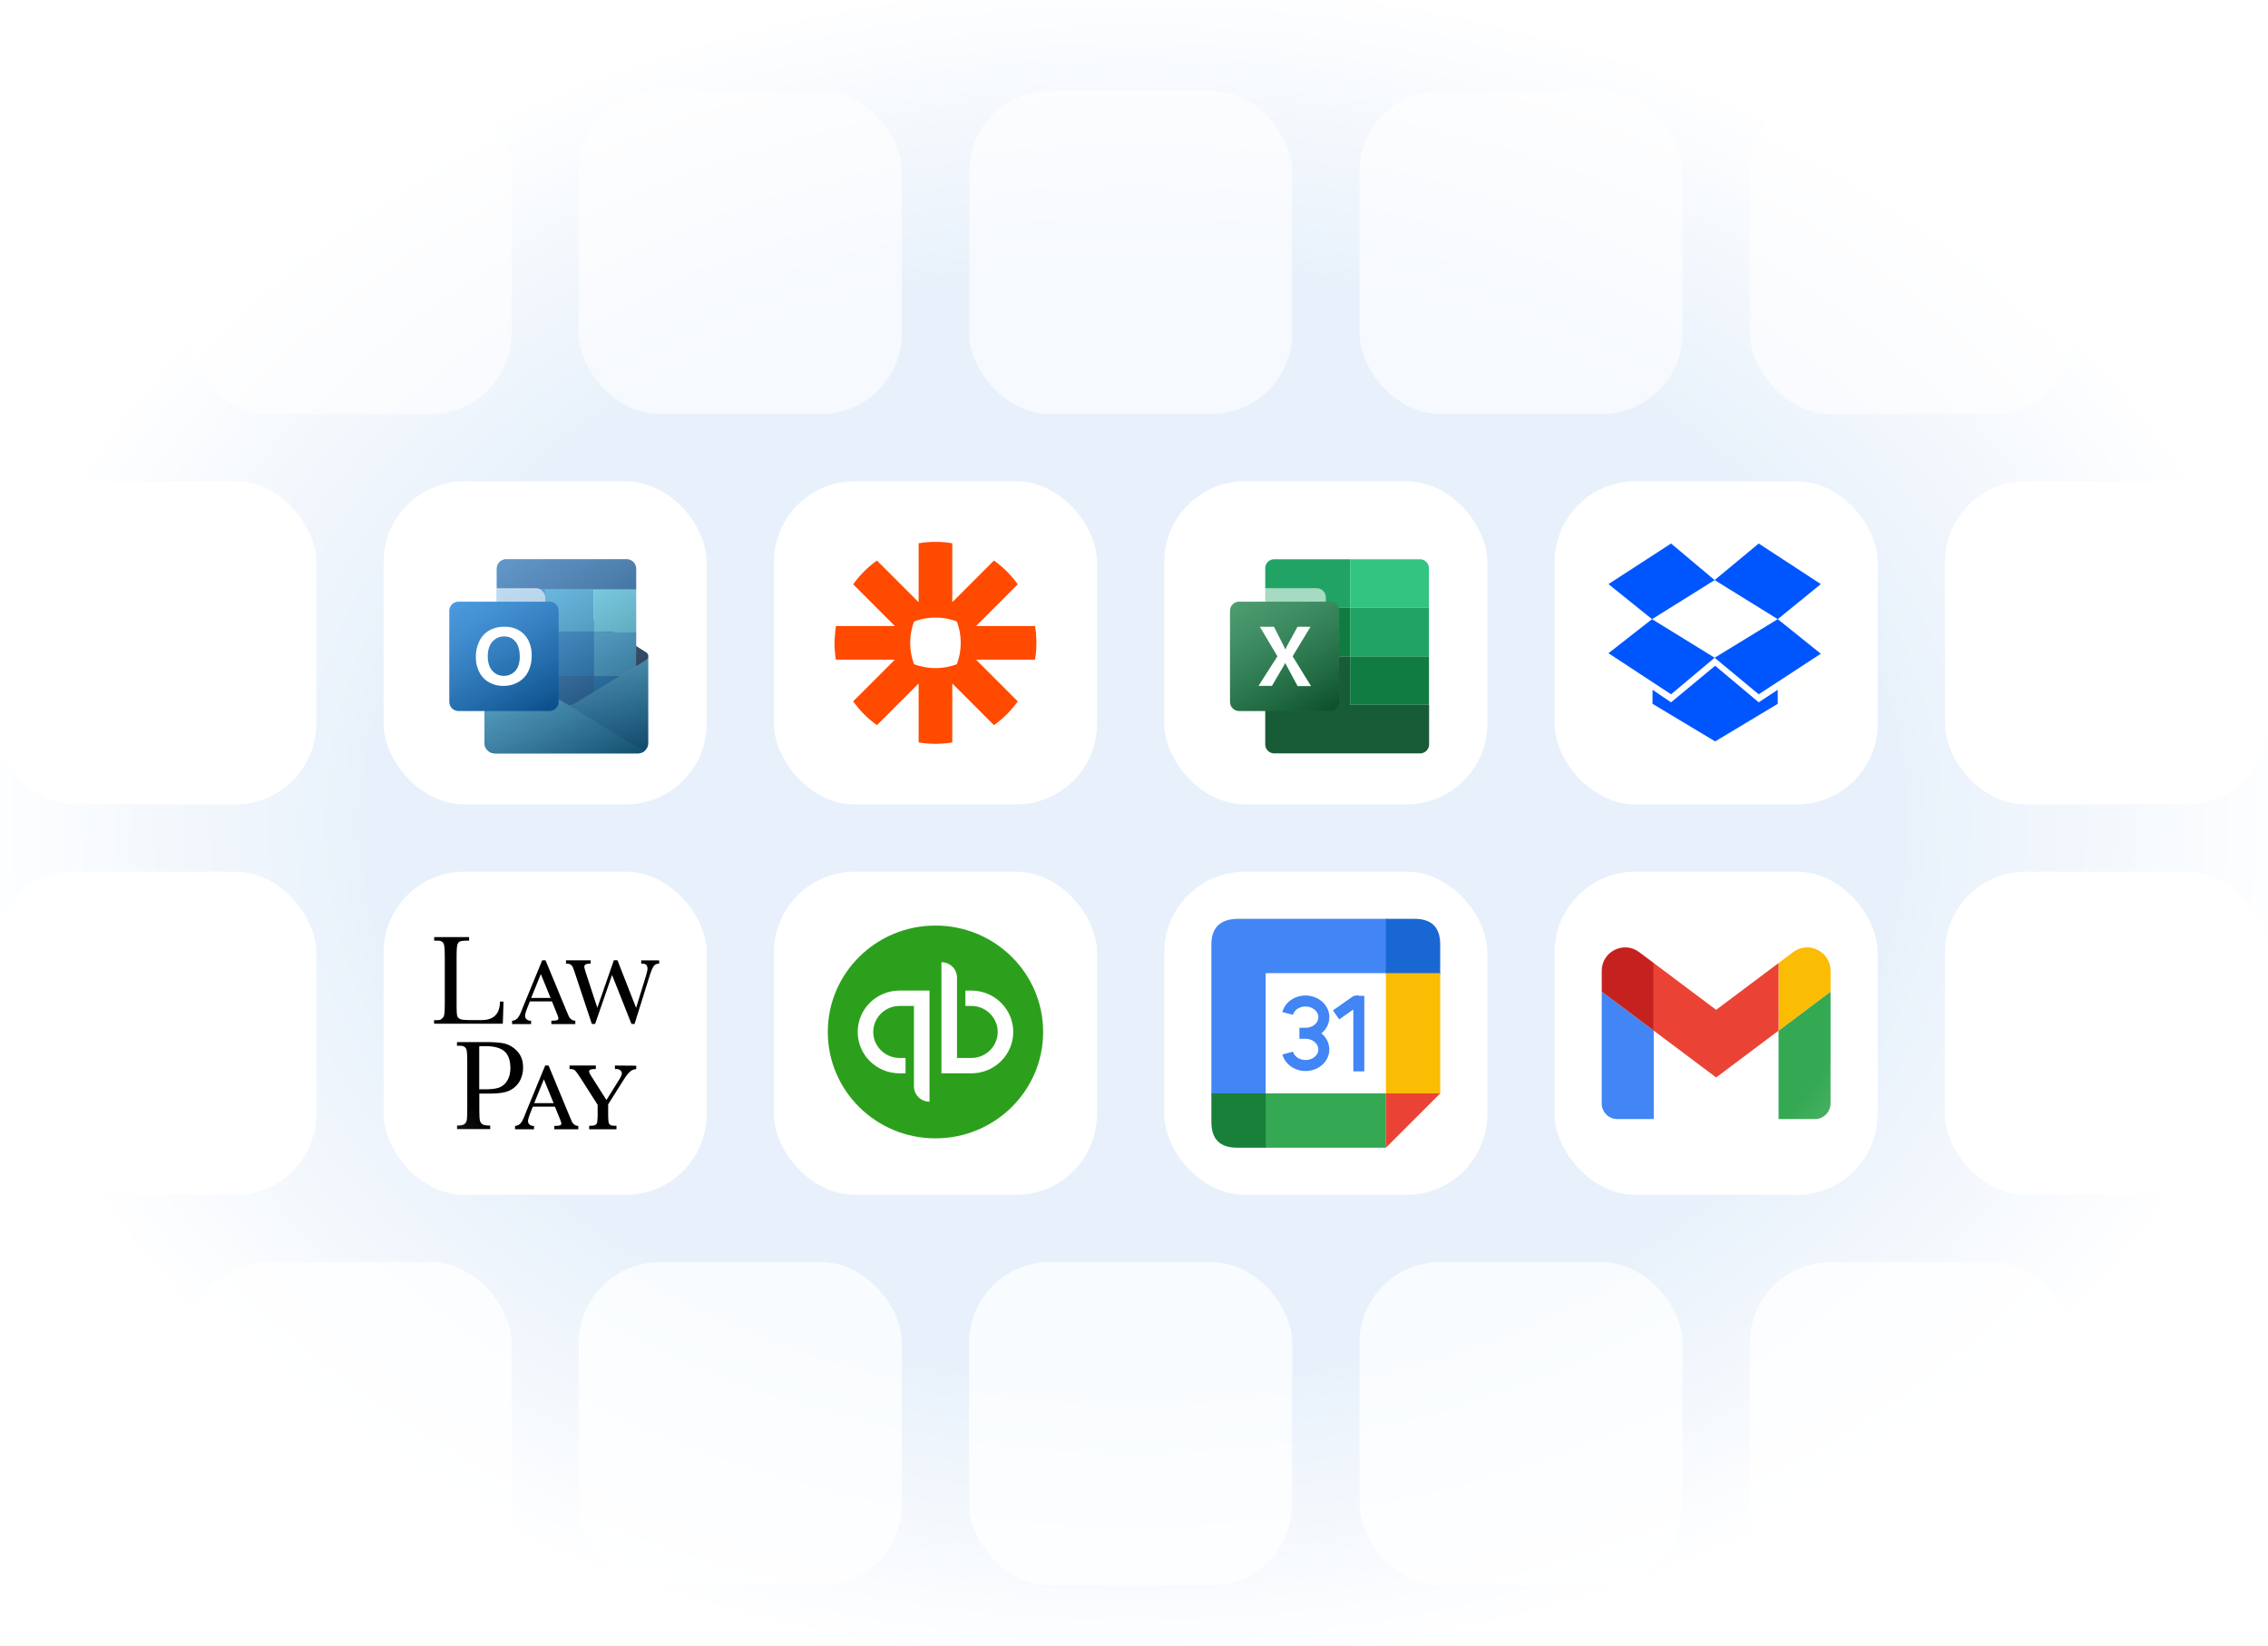
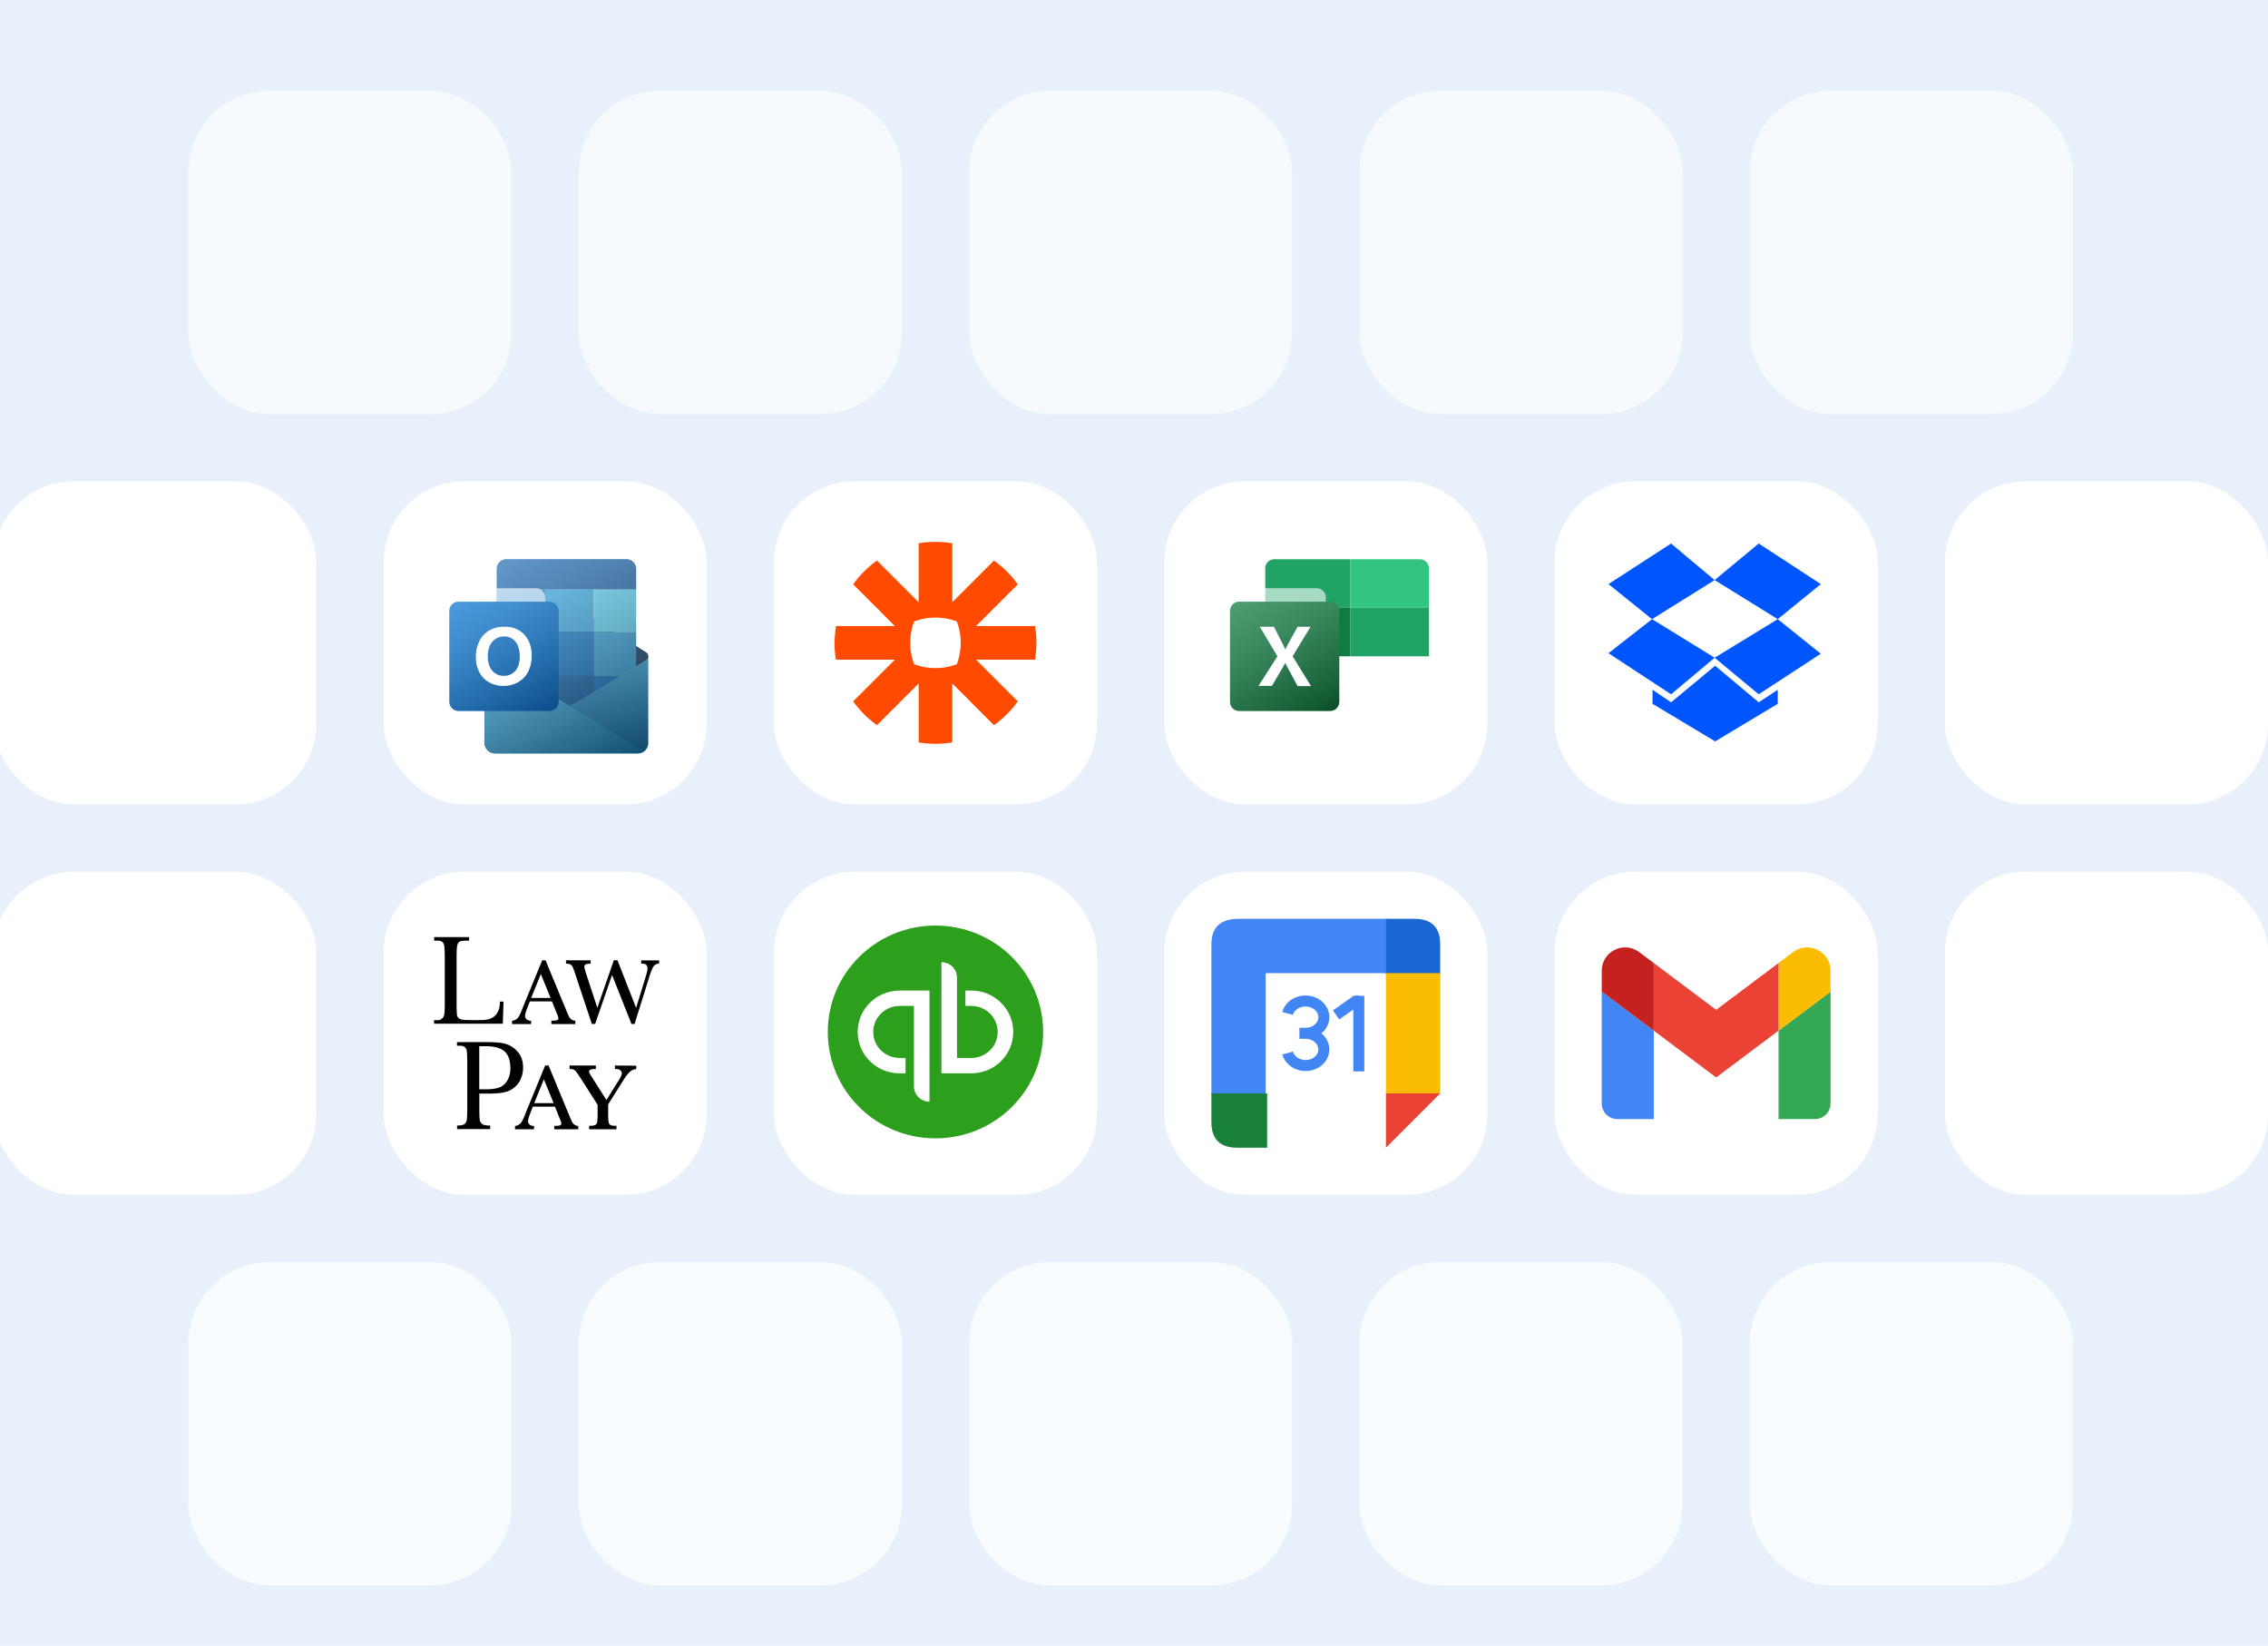
<svg xmlns="http://www.w3.org/2000/svg" fill="none" viewBox="0 0 6016 4365">
  <g clip-path="url(#a)">
    <path fill="#fff" d="M0 0H6016V4364.72H0z" />
    <path fill="#1976D2" fill-opacity=".1" d="M0 0H6016V4364.72H0z" />
    <g opacity=".6">
      <g filter="url(#b)">
        <rect width="856.878" height="856.878" x="499.846" y="205.293" fill="#fff" rx="214.22" />
      </g>
      <g filter="url(#c)">
        <rect width="856.878" height="856.878" x="1535.24" y="205.293" fill="#fff" rx="214.22" />
      </g>
      <g filter="url(#d)">
        <rect width="856.878" height="856.878" x="2570.63" y="205.293" fill="#fff" rx="214.22" />
      </g>
      <g filter="url(#e)">
        <rect width="856.878" height="856.878" x="3606.03" y="205.293" fill="#fff" rx="214.22" />
      </g>
      <g filter="url(#f)">
        <rect width="856.878" height="856.878" x="4641.42" y="205.293" fill="#fff" rx="214.22" />
      </g>
    </g>
    <g filter="url(#g)">
      <rect width="856.878" height="856.878" x="-17.852" y="1240.69" fill="#fff" rx="214.22" />
    </g>
    <g filter="url(#h)">
      <rect width="856.878" height="856.878" x="1017.54" y="1240.69" fill="#fff" rx="214.22" />
      <g filter="url(#i)">
        <path fill="#fff" d="M1719.47 1669.13v229.93c-.02 3.65-.77 7.25-2.19 10.61s-3.5 6.41-6.1 8.96a27.7 27.7 0 0 1-9.08 5.93 27.6 27.6 0 0 1-10.66 1.99h-378.27a27.7 27.7 0 0 1-25.68-16.92 27.6 27.6 0 0 1-2.17-10.57v-229.93c0 2.15.58 4.27 1.67 6.12 1.1 1.86 2.68 3.38 4.58 4.41l25.7 14.28v-255.46a25.56 25.56 0 0 1 6.53-18.36 25.5 25.5 0 0 1 17.57-8.41h321.33c6.75.37 13.07 3.39 17.58 8.41a25.5 25.5 0 0 1 6.52 18.36v255.64l26.96-14.28c1.82-1.11 3.31-2.7 4.32-4.58 1-1.88 1.48-4 1.39-6.13" opacity=".2" style="mix-blend-mode:multiply" />
        <path fill="#fff" d="M1719.47 1669.13v229.93c-.02 3.65-.77 7.25-2.19 10.61s-3.5 6.41-6.1 8.96a27.7 27.7 0 0 1-9.08 5.93 27.6 27.6 0 0 1-10.66 1.99h-378.27a27.7 27.7 0 0 1-25.68-16.92 27.6 27.6 0 0 1-2.17-10.57v-229.93c0 2.15.58 4.27 1.67 6.12 1.1 1.86 2.68 3.38 4.58 4.41l25.7 14.28v-255.46a25.52 25.52 0 0 1 6.53-18.36 25.5 25.5 0 0 1 17.57-8.41h321.33c6.74.37 13.07 3.39 17.58 8.41a25.5 25.5 0 0 1 6.52 18.36v255.64l26.96-14.28c1.82-1.11 3.31-2.7 4.32-4.58 1-1.88 1.48-4 1.39-6.13" opacity=".12" style="mix-blend-mode:multiply" />
        <path fill="#123B6D" d="M1719.48 1669.13c.04-2.12-.48-4.21-1.52-6.06a11.94 11.94 0 0 0-4.37-4.47l-180.48-114.43h-2.68a26.8 26.8 0 0 0-12.04-2.87c-4.19 0-8.32.99-12.05 2.87l-2.68 1.61-196.37 113.53a11.8 11.8 0 0 0-4.5 4.43 11.75 11.75 0 0 0-1.57 6.11c-.04 2.18.53 4.34 1.63 6.22 1.1 1.89 2.7 3.44 4.62 4.49l196.37 113.53 2.67 1.61c3.74 1.88 7.87 2.86 12.05 2.86 4.19 0 8.32-.98 12.05-2.86l2.68-1.61 180.48-114.25c1.82-1.11 3.31-2.69 4.32-4.57 1-1.89 1.48-4.01 1.39-6.14" />
-         <path fill="#0364B8" d="M1446 1604.68h-128.71v118H1446z" />
+         <path fill="#0364B8" d="M1446 1604.68h-128.71v118H1446" />
        <path fill="#0358A7" d="M1687.34 1492.04v-53.56c.34-6.74-2-13.34-6.52-18.36a25.54 25.54 0 0 0-17.58-8.41h-321.33c-6.74.37-13.06 3.39-17.58 8.41a25.55 25.55 0 0 0-6.52 18.36v53.56z" />
        <path fill="#0078D4" d="M1446 1492.04h-128.71v112.64H1446z" />
        <path fill="#28A8EA" d="M1574.69 1492.04h-128.71v112.64h128.71z" />
        <path fill="#50D9FF" d="M1687.35 1492.04h-112.64v112.64h112.64z" />
        <path fill="#28A8EA" d="M1687.35 1604.68h-112.64v118h112.64z" />
        <path fill="#0078D4" d="M1574.69 1604.68h-128.71v118h128.71z" />
        <path fill="#0364B8" d="M1574.69 1722.68h-128.71v118h128.71z" />
        <path fill="#14447D" d="M1446 1722.68h-128.71v107.29H1446z" />
        <path fill="#0078D4" d="M1687.35 1722.68h-112.64v118h112.64z" />
        <path fill="#fff" d="m1713.76 1679.66-188.15 114.43-2.68 1.6c-3.9 1.87-8.17 2.85-12.5 2.86a29.85 29.85 0 0 1-12.67-2.86c-.93-.47-1.83-1-2.68-1.6l-203.51-114.25c-1.92-1.05-3.52-2.6-4.62-4.49s-1.66-4.04-1.63-6.23v229.93c.03 3.65.77 7.26 2.19 10.62a27.7 27.7 0 0 0 6.11 8.96c2.6 2.56 5.69 4.57 9.07 5.93 3.39 1.36 7.01 2.03 10.66 1.99h378.1c3.65.04 7.27-.63 10.66-1.99 3.38-1.36 6.47-3.37 9.07-5.93 2.61-2.55 4.68-5.6 6.1-8.96 1.43-3.36 2.17-6.97 2.19-10.62v-229.93c.06 2.11-.43 4.19-1.44 6.04-1 1.85-2.47 3.4-4.27 4.5" opacity=".35" style="mix-blend-mode:multiply" />
        <path fill="#fff" d="m1713.76 1679.66-188.15 114.43-2.68 1.6c-3.9 1.87-8.17 2.85-12.5 2.86a29.85 29.85 0 0 1-12.67-2.86c-.93-.47-1.83-1-2.68-1.6l-203.51-114.25c-1.92-1.05-3.52-2.6-4.62-4.49s-1.66-4.04-1.63-6.23v229.93c.03 3.65.77 7.26 2.19 10.62a27.7 27.7 0 0 0 6.11 8.96c2.6 2.56 5.69 4.57 9.07 5.93 3.39 1.36 7.01 2.03 10.66 1.99h378.1c3.65.04 7.27-.63 10.66-1.99 3.38-1.36 6.47-3.37 9.07-5.93 2.61-2.55 4.68-5.6 6.1-8.96 1.43-3.36 2.17-6.97 2.19-10.62v-229.93c.06 2.11-.43 4.19-1.44 6.04-1 1.85-2.47 3.4-4.27 4.5" opacity=".06" style="mix-blend-mode:multiply" />
        <path fill="url(#j)" d="m1713.76 1679.66-188.16 114.43-2.67 1.6a29.1 29.1 0 0 1-12.5 2.86c-4.38-.01-8.71-.99-12.68-2.86-.93-.47-1.82-1-2.67-1.6l-203.51-114.25c-1.92-1.05-3.52-2.6-4.62-4.49a11.85 11.85 0 0 1-1.63-6.23v229.93c.02 3.65.77 7.26 2.19 10.62a27.8 27.8 0 0 0 6.1 8.96 27.7 27.7 0 0 0 9.08 5.93c3.39 1.36 7.01 2.03 10.66 1.99h378.09c3.72.1 7.41-.57 10.86-1.95 3.45-1.39 6.58-3.47 9.19-6.11 2.61-2.65 4.65-5.8 5.99-9.27 1.34-3.46 1.96-7.17 1.81-10.88v-229.22a11.95 11.95 0 0 1-5.53 10.54" />
        <path fill="url(#k)" d="M1312.99 1926.55h378.81c5.91 0 11.66-1.88 16.43-5.36l-212.62-129.96-2.67-1.61-201.37-116.75-6.25-3.75v229.04c-.05 3.68.63 7.34 2 10.76a28.1 28.1 0 0 0 5.96 9.17c2.57 2.63 5.63 4.73 9.01 6.19 3.39 1.45 7.02 2.22 10.7 2.27" />
        <path fill="url(#l)" d="M1719.47 1670.02c.04-2.12-.48-4.21-1.52-6.06-1.03-1.86-2.54-3.4-4.37-4.47l-25.89-15v-206.01c.35-6.74-2-13.34-6.52-18.36a25.5 25.5 0 0 0-17.58-8.41h-321.32c-6.75.37-13.07 3.39-17.58 8.41a25.47 25.47 0 0 0-6.52 18.36v255.64l-25.71-14.28c-2.09-.92-3.87-2.42-5.14-4.31-1.26-1.9-1.96-4.12-2-6.4v229.93c.02 3.65.77 7.25 2.19 10.61s3.5 6.41 6.1 8.96a27.7 27.7 0 0 0 9.08 5.93 27.8 27.8 0 0 0 10.66 1.99h378.09c3.65.04 7.27-.63 10.66-1.99a27.66 27.66 0 0 0 17.37-25.5z" opacity=".75" style="mix-blend-mode:soft-light" />
      </g>
      <path fill="#fff" d="M1421.87 1524.35h-241.53c-13.31 0-24.1 10.79-24.1 24.1v241.53c0 13.31 10.79 24.1 24.1 24.1h241.53c13.31 0 24.1-10.79 24.1-24.1v-241.53c0-13.31-10.79-24.1-24.1-24.1" opacity=".48" style="mix-blend-mode:multiply" />
      <path fill="#fff" d="M1421.88 1524.35h-241.54c-13.31 0-24.1 10.79-24.1 24.1v241.53c0 13.31 10.79 24.1 24.1 24.1h241.54c13.3 0 24.09-10.79 24.09-24.1v-241.53c0-13.31-10.79-24.1-24.09-24.1" opacity=".24" style="mix-blend-mode:multiply" />
      <g filter="url(#m)">
        <path fill="#0F78D4" d="M1421.87 1524.35h-241.53c-13.31 0-24.1 10.79-24.1 24.1v241.53c0 13.31 10.79 24.1 24.1 24.1h241.53c13.31 0 24.1-10.79 24.1-24.1v-241.53c0-13.31-10.79-24.1-24.1-24.1" />
        <path fill="url(#n)" d="M1421.87 1524.35h-241.53c-13.31 0-24.1 10.79-24.1 24.1v241.53c0 13.31 10.79 24.1 24.1 24.1h241.53c13.31 0 24.1-10.79 24.1-24.1v-241.53c0-13.31-10.79-24.1-24.1-24.1" opacity=".5" style="mix-blend-mode:soft-light" />
        <path fill="#fff" d="M1235.69 1629.32a64.8 64.8 0 0 1 25.71-28.38 78.55 78.55 0 0 1 41.77-10.18 73.4 73.4 0 0 1 38.03 9.64 65.72 65.72 0 0 1 24.99 27.13 87.96 87.96 0 0 1 8.39 39.99c.3 14.51-2.82 28.88-9.11 41.95a65.12 65.12 0 0 1-26.59 28.03 74.3 74.3 0 0 1-39.28 10 73.66 73.66 0 0 1-38.74-9.82 64.3 64.3 0 0 1-25.35-27.13 84.1 84.1 0 0 1-8.92-39.64 94.3 94.3 0 0 1 9.1-41.59m27.32 66.94a43.9 43.9 0 0 0 14.63 17.86c6.6 4.56 14.47 6.94 22.5 6.78 8.66.38 17.2-2.14 24.28-7.14a40.4 40.4 0 0 0 14.1-17.85 71.5 71.5 0 0 0 4.46-26.78c.08-8.74-1.31-17.43-4.1-25.71a41.5 41.5 0 0 0-13.57-19.46 37.17 37.17 0 0 0-23.92-7.49 38.76 38.76 0 0 0-23.21 6.96 43.26 43.26 0 0 0-14.82 17.85 69.4 69.4 0 0 0-5.17 27.85 71.1 71.1 0 0 0 4.82 27.13" />
      </g>
    </g>
    <g filter="url(#o)">
      <rect width="856.878" height="856.878" x="2052.94" y="1240.69" fill="#fff" rx="214.22" />
      <g clip-path="url(#p)">
        <path fill="#FF4A00" d="M2548.32 1669.24a160.3 160.3 0 0 1-10.28 56.54 160.9 160.9 0 0 1-56.56 10.3h-.22c-19.89-.03-38.95-3.67-56.54-10.29a160.4 160.4 0 0 1-10.29-56.55v-.23c-.01-19.31 3.47-38.46 10.27-56.53a160 160 0 0 1 56.56-10.3h.23c19.31-.01 38.47 3.48 56.55 10.3a160 160 0 0 1 10.28 56.53zm197.11-44.74h-156.3l110.51-110.53a269.7 269.7 0 0 0-28.92-34.2v-.01a270.3 270.3 0 0 0-34.2-28.9L2526 1561.38v-156.3c-14.7-2.47-29.58-3.72-44.49-3.73h-.28c-15.16.01-30.01 1.3-44.48 3.73v156.3l-110.53-110.52a268 268 0 0 0-34.18 28.92l-.05.04a269 269 0 0 0-28.89 34.15l110.53 110.53h-156.3s-3.73 29.35-3.73 44.53v.19c0 15.18 1.29 30.05 3.73 44.53h156.3l-110.53 110.53a269.8 269.8 0 0 0 63.12 63.12l110.53-110.53v156.31c14.68 2.46 29.54 3.71 44.43 3.72h.38c14.89-.01 29.75-1.26 44.43-3.72v-156.31l110.54 110.53a269.5 269.5 0 0 0 34.19-28.91l.02-.02a271 271 0 0 0 28.9-34.19l-110.53-110.53h156.32a270 270 0 0 0 3.72-44.43v-.39c-.02-15.14-1.29-29.98-3.72-44.43" />
      </g>
    </g>
    <g filter="url(#q)">
      <rect width="856.878" height="856.878" x="3088.33" y="1240.69" fill="#fff" rx="214.22" />
      <g filter="url(#r)">
        <path fill="#fff" d="M3766.33 1411.71h-386.3c-13.31 0-24.1 10.79-24.1 24.1v466.82c0 13.31 10.79 24.1 24.1 24.1h386.3c13.31 0 24.1-10.79 24.1-24.1v-466.82c0-13.31-10.79-24.1-24.1-24.1" opacity=".2" style="mix-blend-mode:multiply" />
        <path fill="#fff" d="M3766.33 1411.71h-386.3c-13.31 0-24.1 10.79-24.1 24.1v466.82c0 13.31 10.79 24.1 24.1 24.1h386.3c13.31 0 24.1-10.79 24.1-24.1v-466.82c0-13.31-10.79-24.1-24.1-24.1" opacity=".12" style="mix-blend-mode:multiply" />
        <path fill="#21A366" d="M3581.22 1411.71h-201.19c-3.16 0-6.28.62-9.2 1.83-2.91 1.22-5.56 3-7.78 5.24a23.7 23.7 0 0 0-5.17 7.82 23.6 23.6 0 0 0-1.77 9.21v104.61h225.11z" />
        <path fill="#33C481" d="M3766.68 1411.71H3581.2v128.71h209.05v-104.61c.04-6.32-2.41-12.39-6.82-16.91a23.92 23.92 0 0 0-16.75-7.19" />
-         <path fill="#107C41" d="M3790.42 1669.12H3581.2v128.72h209.22z" />
-         <path fill="#185C37" d="M3581.22 1797.84v-128.72h-225.11v233.33a23.87 23.87 0 0 0 7 17.09c2.24 2.24 4.91 4.02 7.85 5.22 2.93 1.2 6.07 1.81 9.25 1.79h386.48a23.97 23.97 0 0 0 17.1-7.01 23.872 23.872 0 0 0 7-17.09v-104.61z" />
        <path fill="#107C41" d="M3581.22 1540.42h-225.29v128.71h225.29z" />
        <path fill="#21A366" d="M3790.42 1540.42H3581.2v128.71h209.22z" />
      </g>
      <path fill="#fff" d="M3492.66 1524.35h-241.53c-13.31 0-24.1 10.79-24.1 24.1v241.53c0 13.31 10.79 24.1 24.1 24.1h241.53c13.31 0 24.1-10.79 24.1-24.1v-241.53c0-13.31-10.79-24.1-24.1-24.1" opacity=".48" style="mix-blend-mode:multiply" />
      <path fill="#fff" d="M3492.66 1524.35h-241.53c-13.31 0-24.1 10.79-24.1 24.1v241.53c0 13.31 10.79 24.1 24.1 24.1h241.53c13.31 0 24.1-10.79 24.1-24.1v-241.53c0-13.31-10.79-24.1-24.1-24.1" opacity=".24" style="mix-blend-mode:multiply" />
      <g filter="url(#s)">
        <path fill="#107C41" d="M3492.66 1524.35h-241.53c-13.31 0-24.1 10.79-24.1 24.1v241.53c0 13.31 10.79 24.1 24.1 24.1h241.53c13.31 0 24.1-10.79 24.1-24.1v-241.53c0-13.31-10.79-24.1-24.1-24.1" />
        <path fill="url(#t)" d="M3492.66 1524.35h-241.53c-13.31 0-24.1 10.79-24.1 24.1v241.53c0 13.31 10.79 24.1 24.1 24.1h241.53c13.31 0 24.1-10.79 24.1-24.1v-241.53c0-13.31-10.79-24.1-24.1-24.1" opacity=".5" style="mix-blend-mode:soft-light" />
        <path fill="#fff" d="m3302.55 1747.5 50.17-78.37-46.6-78.37h37.49l25.35 49.99c2.32 4.64 3.93 8.21 4.82 10.53 1.61-3.75 3.39-7.5 5.18-11.07l27.13-49.45h34.46l-47.49 78.37 48.91 79.08h-35.7l-29.45-54.8a47 47 0 0 1-3.4-7.32c-.85 2.5-1.99 4.9-3.39 7.14l-31.77 54.27z" />
      </g>
    </g>
    <g filter="url(#u)">
      <rect width="856.878" height="856.878" x="4123.73" y="1240.69" fill="#fff" rx="214.22" />
      <g clip-path="url(#v)">
        <path fill="#0056FE" d="m4432.6 1405.71-166.06 107.61 115.58 92.99 166.06-103.62zm-166.06 290.94 166.06 108.94 115.58-96.98-166.06-102.3zm281.64 11.96 116.91 96.98 164.73-107.61-114.25-91.67zm281.64-195.29-164.73-107.61-116.91 96.98 167.39 103.62zm-280.31 216.54-116.91 96.98-49.15-33.21v37.2l166.06 99.64 166.06-99.64v-37.2l-50.48 33.21z" />
      </g>
    </g>
    <g filter="url(#w)">
      <rect width="856.878" height="856.878" x="5159.12" y="1240.69" fill="#fff" rx="214.22" />
    </g>
    <g filter="url(#x)">
      <rect width="856.878" height="856.878" x="-17.852" y="2276.08" fill="#fff" rx="214.22" />
    </g>
    <g filter="url(#y)">
      <rect width="856.878" height="856.878" x="1017.54" y="2276.08" fill="#fff" rx="214.22" />
      <path fill="#000" d="M1326.05 2621.22c0 26.34-11.59 48.28-48.14 48.28h-33.84c-12.71 0-20.89-1.16-24.75-3.24-1.7-.91-3.2-2.19-4.37-3.74a13.7 13.7 0 0 1-2.44-5.26c-.91-3.93-1.36-14.32-1.36-30.72v-119.87c0-18.71.45-30.72 1.82-35.57 1.36-4.85 3.17-8.09 6.35-9.7 3.18-1.62 10.45-2.54 21.12-2.54h3.86v-9.47h-92.64v9.47h5.9c11.13 0 11.35.92 14.53 2.77s5.23 5.31 6.13 10.39c.91 5.08 1.59 16.86 1.59 34.88v112.48c0 18.94-.45 30.95-1.59 36.03-.31 2.2-1.08 4.3-2.25 6.17a15.3 15.3 0 0 1-4.56 4.68c-3.4 2.31-3.18 3.47-12.49 3.47h-7.49v9.47h182.34l1.81-57.74v-.93h-9.31zm188.46 45.74a23.2 23.2 0 0 1-6.13-8.32l-7.27-17.09-54.04-130.5h-8.85l-47.01 114.33c-3.4 8.32-5.22 12.94-5.67 14.09-4.77 12.47-8.86 20.79-12.27 24.48-3.5 4.03-8.36 6.58-13.62 7.16l-1.36.23v8.78h50.41v-9.01h-1.82c-1.77.11-3.55-.14-5.22-.74-1.68-.59-3.22-1.52-4.54-2.72a11.56 11.56 0 0 1-3.32-4.32c-.76-1.68-1.1-3.53-1-5.38 0-4.39 2.95-13.86 9.09-28.64l3.63-9.24h58.58l11.81 29.1c4.77 11.55 5.22 14.32 5.22 15.01.16 1.1-.04 2.21-.58 3.18-.53.96-1.37 1.71-2.37 2.14-1.82.69-4.54 1.61-13.85 1.61h-1.82v9.01h63.58v-8.78l-1.59-.23c-3.66-.35-7.13-1.8-9.99-4.15m-54.04-56.13h-51.55l25.66-63.28zm240.46-91h1.82c11.13 0 14.76 4.39 14.76 14.09 0 3.46-1.82 10.86-5.22 22.17l-24.98 81.07-49.5-126.34h-9.54l-43.82 126.11-29.29-89.15c-4.32-13.17-5.23-18.02-5.23-19.63a7.2 7.2 0 0 1 .62-3.07c.43-.96 1.08-1.81 1.88-2.48 1.36-.92 3.41-2.31 12.72-2.77h1.59v-8.78h-65.4v8.78h1.59c5.9.23 8.4 1.16 10.9 2.77 2.65 1.91 4.7 4.56 5.9 7.62 1.59 3.7 4.32 11.32 7.95 22.64l42.23 127.03h8.63l44.96-130.03 51.55 130.03h8.17l38.38-122.87c4.99-16.17 9.31-26.56 12.48-30.49 1.45-2.05 3.36-3.71 5.57-4.84 2.22-1.12 4.67-1.68 7.15-1.63h1.59v-8.77h-47.68zM1522.57 2945.98c-2.64-2.26-4.73-5.1-6.13-8.31l-7.27-17.09-54.04-130.5h-9.08l-47 114.33c-3.41 8.32-5.23 12.93-5.68 14.09-4.77 12.47-8.86 20.79-12.26 24.48-3.51 4.03-8.37 6.58-13.63 7.16l-1.36.23v8.78h50.41v-9.01h-1.82c-1.77.11-3.54-.14-5.22-.74a13.4 13.4 0 0 1-4.54-2.72 11.56 11.56 0 0 1-3.32-4.32c-.75-1.69-1.09-3.53-.99-5.38 0-4.39 3.18-13.86 9.08-28.64l3.63-9.24h58.59l11.8 29.1c4.77 11.55 5.23 14.32 5.23 15.01.15 1.1-.05 2.21-.58 3.17-.54.97-1.37 1.72-2.38 2.15-1.81.69-4.54 1.61-13.85 1.61h-1.81v9.01h63.57v-8.78l-1.58-.23c-3.59-.39-6.98-1.84-9.77-4.16m-54.04-56.12h-51.54l25.65-63.28zm162.58-99.78v9.24h1.82c7.26 0 9.99 1.16 12.71 3.7 1.2.97 2.16 2.2 2.83 3.6a10.5 10.5 0 0 1 1.03 4.48c0 2.31-1.36 7.39-8.17 18.02l-32.7 52.43-39.96-62.83c-5.45-8.54-6.13-11.55-6.13-12.7 0-5.54 7.94-6.7 16.12-6.7h1.81v-9.24h-69.71v9.24h1.82c7.04.23 9.76 1.39 12.49 3.7 2.72 2.31 8.63 10.62 17.26 24.02l42.91 67.21v19.86c.23 8.72-.15 17.44-1.13 26.1-.53 2.9-2.16 5.47-4.54 7.16-2.5 1.62-7.5 2.54-14.54 2.54h-2.27v9.24h72.44v-9.24h-1.82c-10.22 0-12.26-1.15-14.08-2.08a9.66 9.66 0 0 1-3.16-2.91 9.9 9.9 0 0 1-1.61-4.02c-.9-3.69-1.36-12.47-1.36-26.33v-21.48l38.6-61.2c7.27-11.78 13.4-19.87 18.17-24.25a26.24 26.24 0 0 1 16.12-7.86l1.59-.23v-9.01zm-257.27-35.8c-9.06-10.73-21.09-18.46-34.51-22.17-6.13-1.85-22.94-4.16-48.59-4.16h-74.03l-4.54.23v9.47h5c11.12 0 11.35.93 14.76 3.01 3.4 2.07 5.22 5.31 6.13 10.39.9 5.08 1.36 16.86 1.36 34.88v112.71c0 18.94-.46 30.95-1.36 36.26-.32 2.17-1.07 4.25-2.2 6.11a15.9 15.9 0 0 1-4.39 4.74c-3.4 2.31-9.99 3.47-19.3 3.47h.23v9.47h87.87v-9.47h-1.36c-9.76 0-16.35-1.39-19.98-3.93a17.6 17.6 0 0 1-4.34-5.24 17.9 17.9 0 0 1-2.02-6.54c-.91-5.54-1.13-17.32-1.13-35.1v-33.96h25.43c28.38 0 43.82-2.77 55.17-8.31 11.01-5.27 20.2-13.8 26.34-24.48 6.27-11.34 9.4-24.19 9.09-37.19 0-15.94-4.54-29.56-13.63-40.19m-29.06 76.91c-5.1 8.35-12.88 14.63-22.03 17.79-8.85 2.77-20.66 4.16-35.19 4.16h-16.35v-113.87c4.31-.46 10.22-.46 17.71-.46 22.71 0 39.51 4.85 49.73 14.09s15.21 24.48 15.21 44.8c-.23 13.17-3.18 24.49-9.08 33.49" />
    </g>
    <g filter="url(#z)">
      <rect width="856.878" height="856.878" x="2052.94" y="2276.08" fill="#fff" rx="214.22" />
      <path fill="#2CA01C" d="M2481.38 2983.22c157.74 0 285.62-126.33 285.62-282.16 0-155.84-127.88-282.17-285.62-282.17-157.75 0-285.63 126.33-285.63 282.17 0 155.83 127.88 282.16 285.63 282.16" />
      <path fill="#fff" d="M2275.07 2701.06c0 60.59 49.73 109.73 111.09 109.73h15.87v-40.78h-15.87c-38.5 0-69.83-30.93-69.83-68.95 0-38.05 31.33-68.98 69.83-68.98h38.13v213.19c0 22.51 18.46 40.74 41.26 40.74v-294.69h-79.39c-61.36 0-111.09 49.12-111.09 109.74m301.56-109.74h-15.87v40.78h15.87c38.5 0 69.83 30.93 69.83 68.96 0 38.04-31.33 68.97-69.83 68.97h-38.13v-213.19c0-22.5-18.46-40.74-41.28-40.74v294.69h79.41c61.34 0 111.09-49.12 111.09-109.73 0-60.58-49.75-109.74-111.09-109.74" />
    </g>
    <g filter="url(#A)">
      <rect width="856.878" height="856.878" x="3088.33" y="2276.08" fill="#fff" rx="214.22" />
      <path fill="#4285F4" d="M3213.29 2867.93h143.96V2545h322.93v-143.96h-394.91c-47.98 0-71.98 22.7-71.98 68.09" />
      <path fill="#1967D2" d="M3676.29 2401.04v147.85h143.95v-79.76c0-45.39-22.69-68.09-68.09-68.09" />
      <path fill="#FBBC04" d="M3676.29 2545.01h143.95v319.04h-143.95" />
      <path fill="#188038" d="M3213.29 2864.04v75.87c0 45.39 22.7 68.09 68.09 68.09h79.76v-143.96" />
-       <path fill="#34A853" d="M3357.26 2864.04h319.04v143.95h-319.04" />
      <path fill="#EA4335" d="M3676.29 3007.99v-143.95h143.95" />
      <path stroke="#4285F4" stroke-linejoin="bevel" stroke-width="29.181" d="M3415.62 2652c2.03-7.8 6.51-14.93 12.93-20.59 6.42-5.65 14.52-9.6 23.38-11.39 8.86-1.8 18.13-1.36 26.74 1.25 8.62 2.61 16.24 7.29 22.01 13.51 5.76 6.23 9.43 13.74 10.59 21.69s-.24 16.01-4.03 23.28c-3.8 7.26-9.84 13.44-17.44 17.82-7.59 4.38-16.44 6.79-25.54 6.95m0 0h-17.51m17.51 0c9.07.26 17.9 2.74 25.47 7.17 7.57 4.44 13.6 10.64 17.39 17.91 3.79 7.28 5.19 15.33 4.06 23.25-1.14 7.92-4.78 15.4-10.5 21.58s-13.3 10.82-21.88 13.39-17.82 2.98-26.67 1.17-16.96-5.76-23.41-11.4c-6.45-5.65-10.99-12.76-13.1-20.54m128.4-101.16 52.52-36.96h7.78v-13.62 200.37" />
    </g>
    <g filter="url(#B)">
      <rect width="856.878" height="856.878" x="4123.73" y="2276.08" fill="#fff" rx="214.22" />
      <path fill="#4285F4" d="M4290.07 2932.07h96.56v-234.51l-137.94-103.45v296.58c0 22.9 18.55 41.38 41.38 41.38" />
      <path fill="#34A853" d="M4717.71 2932.07h96.56c22.91 0 41.39-18.55 41.39-41.38v-296.58l-137.95 103.45" />
      <path fill="#FBBC04" d="M4717.71 2518.24v179.33l137.95-103.46v-55.18c0-51.18-58.42-80.35-99.32-49.66" />
      <path fill="#EA4335" d="M4386.62 2697.57v-179.33l165.54 124.15 165.53-124.15v179.33l-165.53 124.15" />
      <path fill="#C5221F" d="M4248.69 2538.93v55.18l137.94 103.46v-179.33l-38.62-28.97c-40.97-30.69-99.32-1.52-99.32 49.66" />
    </g>
    <g filter="url(#C)">
      <rect width="856.878" height="856.878" x="5159.12" y="2276.08" fill="#fff" rx="214.22" />
    </g>
    <g opacity=".76">
      <g filter="url(#D)">
        <rect width="856.878" height="856.878" x="499.846" y="3311.48" fill="#fff" rx="214.22" />
      </g>
      <g filter="url(#E)">
        <rect width="856.878" height="856.878" x="1535.24" y="3311.48" fill="#fff" rx="214.22" />
      </g>
      <g filter="url(#F)">
        <rect width="856.878" height="856.878" x="2570.63" y="3311.48" fill="#fff" rx="214.22" />
      </g>
      <g filter="url(#G)">
        <rect width="856.878" height="856.878" x="3606.03" y="3311.48" fill="#fff" rx="214.22" />
      </g>
      <g filter="url(#H)">
        <rect width="856.878" height="856.878" x="4641.42" y="3311.48" fill="#fff" rx="214.22" />
      </g>
    </g>
-     <path fill="url(#I)" d="M0 0h6016v4364.72H0z" />
  </g>
  <defs>
    <filter id="b" width="1142.5" height="1142.51" x="357.033" y="98.183" color-interpolation-filters="sRGB" filterUnits="userSpaceOnUse">
      <feFlood flood-opacity="0" result="BackgroundImageFix" />
      <feColorMatrix in="SourceAlpha" result="hardAlpha" values="0 0 0 0 0 0 0 0 0 0 0 0 0 0 0 0 0 0 127 0" />
      <feOffset dy="35.703" />
      <feGaussianBlur stdDeviation="71.406" />
      <feComposite in2="hardAlpha" operator="out" />
      <feColorMatrix values="0 0 0 0 0.024 0 0 0 0 0.202 0 0 0 0 0.378 0 0 0 0.12 0" />
      <feBlend in2="BackgroundImageFix" result="effect1_dropShadow_6613_1478" />
      <feBlend in="SourceGraphic" in2="effect1_dropShadow_6613_1478" result="shape" />
    </filter>
    <filter id="c" width="1142.5" height="1142.51" x="1392.43" y="98.183" color-interpolation-filters="sRGB" filterUnits="userSpaceOnUse">
      <feFlood flood-opacity="0" result="BackgroundImageFix" />
      <feColorMatrix in="SourceAlpha" result="hardAlpha" values="0 0 0 0 0 0 0 0 0 0 0 0 0 0 0 0 0 0 127 0" />
      <feOffset dy="35.703" />
      <feGaussianBlur stdDeviation="71.406" />
      <feComposite in2="hardAlpha" operator="out" />
      <feColorMatrix values="0 0 0 0 0.024 0 0 0 0 0.202 0 0 0 0 0.378 0 0 0 0.12 0" />
      <feBlend in2="BackgroundImageFix" result="effect1_dropShadow_6613_1478" />
      <feBlend in="SourceGraphic" in2="effect1_dropShadow_6613_1478" result="shape" />
    </filter>
    <filter id="d" width="1142.51" height="1142.51" x="2427.82" y="98.183" color-interpolation-filters="sRGB" filterUnits="userSpaceOnUse">
      <feFlood flood-opacity="0" result="BackgroundImageFix" />
      <feColorMatrix in="SourceAlpha" result="hardAlpha" values="0 0 0 0 0 0 0 0 0 0 0 0 0 0 0 0 0 0 127 0" />
      <feOffset dy="35.703" />
      <feGaussianBlur stdDeviation="71.406" />
      <feComposite in2="hardAlpha" operator="out" />
      <feColorMatrix values="0 0 0 0 0.024 0 0 0 0 0.202 0 0 0 0 0.378 0 0 0 0.12 0" />
      <feBlend in2="BackgroundImageFix" result="effect1_dropShadow_6613_1478" />
      <feBlend in="SourceGraphic" in2="effect1_dropShadow_6613_1478" result="shape" />
    </filter>
    <filter id="e" width="1142.51" height="1142.51" x="3463.22" y="98.183" color-interpolation-filters="sRGB" filterUnits="userSpaceOnUse">
      <feFlood flood-opacity="0" result="BackgroundImageFix" />
      <feColorMatrix in="SourceAlpha" result="hardAlpha" values="0 0 0 0 0 0 0 0 0 0 0 0 0 0 0 0 0 0 127 0" />
      <feOffset dy="35.703" />
      <feGaussianBlur stdDeviation="71.406" />
      <feComposite in2="hardAlpha" operator="out" />
      <feColorMatrix values="0 0 0 0 0.024 0 0 0 0 0.202 0 0 0 0 0.378 0 0 0 0.12 0" />
      <feBlend in2="BackgroundImageFix" result="effect1_dropShadow_6613_1478" />
      <feBlend in="SourceGraphic" in2="effect1_dropShadow_6613_1478" result="shape" />
    </filter>
    <filter id="f" width="1142.51" height="1142.51" x="4498.61" y="98.183" color-interpolation-filters="sRGB" filterUnits="userSpaceOnUse">
      <feFlood flood-opacity="0" result="BackgroundImageFix" />
      <feColorMatrix in="SourceAlpha" result="hardAlpha" values="0 0 0 0 0 0 0 0 0 0 0 0 0 0 0 0 0 0 127 0" />
      <feOffset dy="35.703" />
      <feGaussianBlur stdDeviation="71.406" />
      <feComposite in2="hardAlpha" operator="out" />
      <feColorMatrix values="0 0 0 0 0.024 0 0 0 0 0.202 0 0 0 0 0.378 0 0 0 0.12 0" />
      <feBlend in2="BackgroundImageFix" result="effect1_dropShadow_6613_1478" />
      <feBlend in="SourceGraphic" in2="effect1_dropShadow_6613_1478" result="shape" />
    </filter>
    <filter id="g" width="1142.5" height="1142.51" x="-160.665" y="1133.58" color-interpolation-filters="sRGB" filterUnits="userSpaceOnUse">
      <feFlood flood-opacity="0" result="BackgroundImageFix" />
      <feColorMatrix in="SourceAlpha" result="hardAlpha" values="0 0 0 0 0 0 0 0 0 0 0 0 0 0 0 0 0 0 127 0" />
      <feOffset dy="35.703" />
      <feGaussianBlur stdDeviation="71.406" />
      <feComposite in2="hardAlpha" operator="out" />
      <feColorMatrix values="0 0 0 0 0.024 0 0 0 0 0.202 0 0 0 0 0.378 0 0 0 0.12 0" />
      <feBlend in2="BackgroundImageFix" result="effect1_dropShadow_6613_1478" />
      <feBlend in="SourceGraphic" in2="effect1_dropShadow_6613_1478" result="shape" />
    </filter>
    <filter id="h" width="1142.5" height="1142.51" x="874.73" y="1133.58" color-interpolation-filters="sRGB" filterUnits="userSpaceOnUse">
      <feFlood flood-opacity="0" result="BackgroundImageFix" />
      <feColorMatrix in="SourceAlpha" result="hardAlpha" values="0 0 0 0 0 0 0 0 0 0 0 0 0 0 0 0 0 0 127 0" />
      <feOffset dy="35.703" />
      <feGaussianBlur stdDeviation="71.406" />
      <feComposite in2="hardAlpha" operator="out" />
      <feColorMatrix values="0 0 0 0 0.024 0 0 0 0 0.202 0 0 0 0 0.378 0 0 0 0.12 0" />
      <feBlend in2="BackgroundImageFix" result="effect1_dropShadow_6613_1478" />
      <feBlend in="SourceGraphic" in2="effect1_dropShadow_6613_1478" result="shape" />
    </filter>
    <filter id="i" width="505.582" height="586.254" x="1249.62" y="1411.71" color-interpolation-filters="sRGB" filterUnits="userSpaceOnUse">
      <feFlood flood-opacity="0" result="BackgroundImageFix" />
      <feColorMatrix in="SourceAlpha" result="hardAlpha" values="0 0 0 0 0 0 0 0 0 0 0 0 0 0 0 0 0 0 127 0" />
      <feOffset dy="35.703" />
      <feGaussianBlur stdDeviation="17.852" />
      <feComposite in2="hardAlpha" operator="out" />
      <feColorMatrix values="0 0 0 0 0 0 0 0 0 0 0 0 0 0 0 0 0 0 0.12 0" />
      <feBlend in2="BackgroundImageFix" result="effect1_dropShadow_6613_1478" />
      <feBlend in="SourceGraphic" in2="effect1_dropShadow_6613_1478" result="shape" />
    </filter>
    <filter id="m" width="361.138" height="361.137" x="1156.24" y="1524.35" color-interpolation-filters="sRGB" filterUnits="userSpaceOnUse">
      <feFlood flood-opacity="0" result="BackgroundImageFix" />
      <feColorMatrix in="SourceAlpha" result="hardAlpha" values="0 0 0 0 0 0 0 0 0 0 0 0 0 0 0 0 0 0 127 0" />
      <feOffset dx="35.703" dy="35.703" />
      <feGaussianBlur stdDeviation="17.852" />
      <feComposite in2="hardAlpha" operator="out" />
      <feColorMatrix values="0 0 0 0 0 0 0 0 0 0 0 0 0 0 0 0 0 0 0.22 0" />
      <feBlend in2="BackgroundImageFix" result="effect1_dropShadow_6613_1478" />
      <feBlend in="SourceGraphic" in2="effect1_dropShadow_6613_1478" result="shape" />
    </filter>
    <filter id="o" width="1142.51" height="1142.51" x="1910.12" y="1133.58" color-interpolation-filters="sRGB" filterUnits="userSpaceOnUse">
      <feFlood flood-opacity="0" result="BackgroundImageFix" />
      <feColorMatrix in="SourceAlpha" result="hardAlpha" values="0 0 0 0 0 0 0 0 0 0 0 0 0 0 0 0 0 0 127 0" />
      <feOffset dy="35.703" />
      <feGaussianBlur stdDeviation="71.406" />
      <feComposite in2="hardAlpha" operator="out" />
      <feColorMatrix values="0 0 0 0 0.024 0 0 0 0 0.202 0 0 0 0 0.378 0 0 0 0.12 0" />
      <feBlend in2="BackgroundImageFix" result="effect1_dropShadow_6613_1478" />
      <feBlend in="SourceGraphic" in2="effect1_dropShadow_6613_1478" result="shape" />
    </filter>
    <filter id="q" width="1142.51" height="1142.51" x="2945.52" y="1133.58" color-interpolation-filters="sRGB" filterUnits="userSpaceOnUse">
      <feFlood flood-opacity="0" result="BackgroundImageFix" />
      <feColorMatrix in="SourceAlpha" result="hardAlpha" values="0 0 0 0 0 0 0 0 0 0 0 0 0 0 0 0 0 0 127 0" />
      <feOffset dy="35.703" />
      <feGaussianBlur stdDeviation="71.406" />
      <feComposite in2="hardAlpha" operator="out" />
      <feColorMatrix values="0 0 0 0 0.024 0 0 0 0 0.202 0 0 0 0 0.378 0 0 0 0.12 0" />
      <feBlend in2="BackgroundImageFix" result="effect1_dropShadow_6613_1478" />
      <feBlend in="SourceGraphic" in2="effect1_dropShadow_6613_1478" result="shape" />
    </filter>
    <filter id="r" width="506.276" height="586.426" x="3320.22" y="1411.71" color-interpolation-filters="sRGB" filterUnits="userSpaceOnUse">
      <feFlood flood-opacity="0" result="BackgroundImageFix" />
      <feColorMatrix in="SourceAlpha" result="hardAlpha" values="0 0 0 0 0 0 0 0 0 0 0 0 0 0 0 0 0 0 127 0" />
      <feOffset dy="35.703" />
      <feGaussianBlur stdDeviation="17.852" />
      <feComposite in2="hardAlpha" operator="out" />
      <feColorMatrix values="0 0 0 0 0 0 0 0 0 0 0 0 0 0 0 0 0 0 0.12 0" />
      <feBlend in2="BackgroundImageFix" result="effect1_dropShadow_6613_1478" />
      <feBlend in="SourceGraphic" in2="effect1_dropShadow_6613_1478" result="shape" />
    </filter>
    <filter id="s" width="361.139" height="361.137" x="3227.03" y="1524.35" color-interpolation-filters="sRGB" filterUnits="userSpaceOnUse">
      <feFlood flood-opacity="0" result="BackgroundImageFix" />
      <feColorMatrix in="SourceAlpha" result="hardAlpha" values="0 0 0 0 0 0 0 0 0 0 0 0 0 0 0 0 0 0 127 0" />
      <feOffset dx="35.703" dy="35.703" />
      <feGaussianBlur stdDeviation="17.852" />
      <feComposite in2="hardAlpha" operator="out" />
      <feColorMatrix values="0 0 0 0 0 0 0 0 0 0 0 0 0 0 0 0 0 0 0.22 0" />
      <feBlend in2="BackgroundImageFix" result="effect1_dropShadow_6613_1478" />
      <feBlend in="SourceGraphic" in2="effect1_dropShadow_6613_1478" result="shape" />
    </filter>
    <filter id="u" width="1142.51" height="1142.51" x="3980.91" y="1133.58" color-interpolation-filters="sRGB" filterUnits="userSpaceOnUse">
      <feFlood flood-opacity="0" result="BackgroundImageFix" />
      <feColorMatrix in="SourceAlpha" result="hardAlpha" values="0 0 0 0 0 0 0 0 0 0 0 0 0 0 0 0 0 0 127 0" />
      <feOffset dy="35.703" />
      <feGaussianBlur stdDeviation="71.406" />
      <feComposite in2="hardAlpha" operator="out" />
      <feColorMatrix values="0 0 0 0 0.024 0 0 0 0 0.202 0 0 0 0 0.378 0 0 0 0.12 0" />
      <feBlend in2="BackgroundImageFix" result="effect1_dropShadow_6613_1478" />
      <feBlend in="SourceGraphic" in2="effect1_dropShadow_6613_1478" result="shape" />
    </filter>
    <filter id="w" width="1142.51" height="1142.51" x="5016.31" y="1133.58" color-interpolation-filters="sRGB" filterUnits="userSpaceOnUse">
      <feFlood flood-opacity="0" result="BackgroundImageFix" />
      <feColorMatrix in="SourceAlpha" result="hardAlpha" values="0 0 0 0 0 0 0 0 0 0 0 0 0 0 0 0 0 0 127 0" />
      <feOffset dy="35.703" />
      <feGaussianBlur stdDeviation="71.406" />
      <feComposite in2="hardAlpha" operator="out" />
      <feColorMatrix values="0 0 0 0 0.024 0 0 0 0 0.202 0 0 0 0 0.378 0 0 0 0.12 0" />
      <feBlend in2="BackgroundImageFix" result="effect1_dropShadow_6613_1478" />
      <feBlend in="SourceGraphic" in2="effect1_dropShadow_6613_1478" result="shape" />
    </filter>
    <filter id="x" width="1142.5" height="1142.51" x="-160.665" y="2168.97" color-interpolation-filters="sRGB" filterUnits="userSpaceOnUse">
      <feFlood flood-opacity="0" result="BackgroundImageFix" />
      <feColorMatrix in="SourceAlpha" result="hardAlpha" values="0 0 0 0 0 0 0 0 0 0 0 0 0 0 0 0 0 0 127 0" />
      <feOffset dy="35.703" />
      <feGaussianBlur stdDeviation="71.406" />
      <feComposite in2="hardAlpha" operator="out" />
      <feColorMatrix values="0 0 0 0 0.024 0 0 0 0 0.202 0 0 0 0 0.378 0 0 0 0.12 0" />
      <feBlend in2="BackgroundImageFix" result="effect1_dropShadow_6613_1478" />
      <feBlend in="SourceGraphic" in2="effect1_dropShadow_6613_1478" result="shape" />
    </filter>
    <filter id="y" width="1142.5" height="1142.51" x="874.73" y="2168.97" color-interpolation-filters="sRGB" filterUnits="userSpaceOnUse">
      <feFlood flood-opacity="0" result="BackgroundImageFix" />
      <feColorMatrix in="SourceAlpha" result="hardAlpha" values="0 0 0 0 0 0 0 0 0 0 0 0 0 0 0 0 0 0 127 0" />
      <feOffset dy="35.703" />
      <feGaussianBlur stdDeviation="71.406" />
      <feComposite in2="hardAlpha" operator="out" />
      <feColorMatrix values="0 0 0 0 0.024 0 0 0 0 0.202 0 0 0 0 0.378 0 0 0 0.12 0" />
      <feBlend in2="BackgroundImageFix" result="effect1_dropShadow_6613_1478" />
      <feBlend in="SourceGraphic" in2="effect1_dropShadow_6613_1478" result="shape" />
    </filter>
    <filter id="z" width="1142.51" height="1142.51" x="1910.12" y="2168.97" color-interpolation-filters="sRGB" filterUnits="userSpaceOnUse">
      <feFlood flood-opacity="0" result="BackgroundImageFix" />
      <feColorMatrix in="SourceAlpha" result="hardAlpha" values="0 0 0 0 0 0 0 0 0 0 0 0 0 0 0 0 0 0 127 0" />
      <feOffset dy="35.703" />
      <feGaussianBlur stdDeviation="71.406" />
      <feComposite in2="hardAlpha" operator="out" />
      <feColorMatrix values="0 0 0 0 0.024 0 0 0 0 0.202 0 0 0 0 0.378 0 0 0 0.12 0" />
      <feBlend in2="BackgroundImageFix" result="effect1_dropShadow_6613_1478" />
      <feBlend in="SourceGraphic" in2="effect1_dropShadow_6613_1478" result="shape" />
    </filter>
    <filter id="A" width="1142.51" height="1142.51" x="2945.52" y="2168.97" color-interpolation-filters="sRGB" filterUnits="userSpaceOnUse">
      <feFlood flood-opacity="0" result="BackgroundImageFix" />
      <feColorMatrix in="SourceAlpha" result="hardAlpha" values="0 0 0 0 0 0 0 0 0 0 0 0 0 0 0 0 0 0 127 0" />
      <feOffset dy="35.703" />
      <feGaussianBlur stdDeviation="71.406" />
      <feComposite in2="hardAlpha" operator="out" />
      <feColorMatrix values="0 0 0 0 0.024 0 0 0 0 0.202 0 0 0 0 0.378 0 0 0 0.12 0" />
      <feBlend in2="BackgroundImageFix" result="effect1_dropShadow_6613_1478" />
      <feBlend in="SourceGraphic" in2="effect1_dropShadow_6613_1478" result="shape" />
    </filter>
    <filter id="B" width="1142.51" height="1142.51" x="3980.91" y="2168.97" color-interpolation-filters="sRGB" filterUnits="userSpaceOnUse">
      <feFlood flood-opacity="0" result="BackgroundImageFix" />
      <feColorMatrix in="SourceAlpha" result="hardAlpha" values="0 0 0 0 0 0 0 0 0 0 0 0 0 0 0 0 0 0 127 0" />
      <feOffset dy="35.703" />
      <feGaussianBlur stdDeviation="71.406" />
      <feComposite in2="hardAlpha" operator="out" />
      <feColorMatrix values="0 0 0 0 0.024 0 0 0 0 0.202 0 0 0 0 0.378 0 0 0 0.12 0" />
      <feBlend in2="BackgroundImageFix" result="effect1_dropShadow_6613_1478" />
      <feBlend in="SourceGraphic" in2="effect1_dropShadow_6613_1478" result="shape" />
    </filter>
    <filter id="C" width="1142.51" height="1142.51" x="5016.31" y="2168.97" color-interpolation-filters="sRGB" filterUnits="userSpaceOnUse">
      <feFlood flood-opacity="0" result="BackgroundImageFix" />
      <feColorMatrix in="SourceAlpha" result="hardAlpha" values="0 0 0 0 0 0 0 0 0 0 0 0 0 0 0 0 0 0 127 0" />
      <feOffset dy="35.703" />
      <feGaussianBlur stdDeviation="71.406" />
      <feComposite in2="hardAlpha" operator="out" />
      <feColorMatrix values="0 0 0 0 0.024 0 0 0 0 0.202 0 0 0 0 0.378 0 0 0 0.12 0" />
      <feBlend in2="BackgroundImageFix" result="effect1_dropShadow_6613_1478" />
      <feBlend in="SourceGraphic" in2="effect1_dropShadow_6613_1478" result="shape" />
    </filter>
    <filter id="D" width="1142.5" height="1142.51" x="357.033" y="3204.37" color-interpolation-filters="sRGB" filterUnits="userSpaceOnUse">
      <feFlood flood-opacity="0" result="BackgroundImageFix" />
      <feColorMatrix in="SourceAlpha" result="hardAlpha" values="0 0 0 0 0 0 0 0 0 0 0 0 0 0 0 0 0 0 127 0" />
      <feOffset dy="35.703" />
      <feGaussianBlur stdDeviation="71.406" />
      <feComposite in2="hardAlpha" operator="out" />
      <feColorMatrix values="0 0 0 0 0.024 0 0 0 0 0.202 0 0 0 0 0.378 0 0 0 0.12 0" />
      <feBlend in2="BackgroundImageFix" result="effect1_dropShadow_6613_1478" />
      <feBlend in="SourceGraphic" in2="effect1_dropShadow_6613_1478" result="shape" />
    </filter>
    <filter id="E" width="1142.5" height="1142.51" x="1392.43" y="3204.37" color-interpolation-filters="sRGB" filterUnits="userSpaceOnUse">
      <feFlood flood-opacity="0" result="BackgroundImageFix" />
      <feColorMatrix in="SourceAlpha" result="hardAlpha" values="0 0 0 0 0 0 0 0 0 0 0 0 0 0 0 0 0 0 127 0" />
      <feOffset dy="35.703" />
      <feGaussianBlur stdDeviation="71.406" />
      <feComposite in2="hardAlpha" operator="out" />
      <feColorMatrix values="0 0 0 0 0.024 0 0 0 0 0.202 0 0 0 0 0.378 0 0 0 0.12 0" />
      <feBlend in2="BackgroundImageFix" result="effect1_dropShadow_6613_1478" />
      <feBlend in="SourceGraphic" in2="effect1_dropShadow_6613_1478" result="shape" />
    </filter>
    <filter id="F" width="1142.51" height="1142.51" x="2427.82" y="3204.37" color-interpolation-filters="sRGB" filterUnits="userSpaceOnUse">
      <feFlood flood-opacity="0" result="BackgroundImageFix" />
      <feColorMatrix in="SourceAlpha" result="hardAlpha" values="0 0 0 0 0 0 0 0 0 0 0 0 0 0 0 0 0 0 127 0" />
      <feOffset dy="35.703" />
      <feGaussianBlur stdDeviation="71.406" />
      <feComposite in2="hardAlpha" operator="out" />
      <feColorMatrix values="0 0 0 0 0.024 0 0 0 0 0.202 0 0 0 0 0.378 0 0 0 0.12 0" />
      <feBlend in2="BackgroundImageFix" result="effect1_dropShadow_6613_1478" />
      <feBlend in="SourceGraphic" in2="effect1_dropShadow_6613_1478" result="shape" />
    </filter>
    <filter id="G" width="1142.51" height="1142.51" x="3463.22" y="3204.37" color-interpolation-filters="sRGB" filterUnits="userSpaceOnUse">
      <feFlood flood-opacity="0" result="BackgroundImageFix" />
      <feColorMatrix in="SourceAlpha" result="hardAlpha" values="0 0 0 0 0 0 0 0 0 0 0 0 0 0 0 0 0 0 127 0" />
      <feOffset dy="35.703" />
      <feGaussianBlur stdDeviation="71.406" />
      <feComposite in2="hardAlpha" operator="out" />
      <feColorMatrix values="0 0 0 0 0.024 0 0 0 0 0.202 0 0 0 0 0.378 0 0 0 0.12 0" />
      <feBlend in2="BackgroundImageFix" result="effect1_dropShadow_6613_1478" />
      <feBlend in="SourceGraphic" in2="effect1_dropShadow_6613_1478" result="shape" />
    </filter>
    <filter id="H" width="1142.51" height="1142.51" x="4498.61" y="3204.37" color-interpolation-filters="sRGB" filterUnits="userSpaceOnUse">
      <feFlood flood-opacity="0" result="BackgroundImageFix" />
      <feColorMatrix in="SourceAlpha" result="hardAlpha" values="0 0 0 0 0 0 0 0 0 0 0 0 0 0 0 0 0 0 127 0" />
      <feOffset dy="35.703" />
      <feGaussianBlur stdDeviation="71.406" />
      <feComposite in2="hardAlpha" operator="out" />
      <feColorMatrix values="0 0 0 0 0.024 0 0 0 0 0.202 0 0 0 0 0.378 0 0 0 0.12 0" />
      <feBlend in2="BackgroundImageFix" result="effect1_dropShadow_6613_1478" />
      <feBlend in="SourceGraphic" in2="effect1_dropShadow_6613_1478" result="shape" />
    </filter>
    <linearGradient id="j" x1="1651.1" x2="1352.09" y1="1611.64" y2="1967.96" gradientUnits="userSpaceOnUse">
      <stop stop-color="#35B8F1" />
      <stop offset=".9" stop-color="#0F78D1" />
    </linearGradient>
    <linearGradient id="k" x1="1496.68" x2="1496.68" y1="1669.12" y2="1926.55" gradientUnits="userSpaceOnUse">
      <stop stop-color="#35B8F1" />
      <stop offset="1" stop-color="#28A8EA" />
    </linearGradient>
    <linearGradient id="l" x1="1337.27" x2="1651.28" y1="1410.64" y2="1954.22" gradientUnits="userSpaceOnUse">
      <stop stop-color="#fff" stop-opacity=".5" />
      <stop offset="1" stop-opacity=".7" />
    </linearGradient>
    <linearGradient id="n" x1="1206.58" x2="1395.63" y1="1505.43" y2="1832.83" gradientUnits="userSpaceOnUse">
      <stop stop-color="#fff" stop-opacity=".5" />
      <stop offset="1" stop-opacity=".7" />
    </linearGradient>
    <linearGradient id="t" x1="3277.37" x2="3466.42" y1="1505.43" y2="1832.83" gradientUnits="userSpaceOnUse">
      <stop stop-color="#fff" stop-opacity=".5" />
      <stop offset="1" stop-opacity=".7" />
    </linearGradient>
    <radialGradient id="I" cx="0" cy="0" r="1" gradientTransform="matrix(0 2253.77 -3106.42 0 3008 2182.36)" gradientUnits="userSpaceOnUse">
      <stop offset=".657" stop-color="#fff" stop-opacity="0" />
      <stop offset="1" stop-color="#fff" />
    </radialGradient>
    <clipPath id="a">
      <path fill="#fff" d="M0 0H6016V4364.72H0z" />
    </clipPath>
    <clipPath id="p">
      <path fill="#fff" d="M0 0H535.549V535.549H0z" transform="translate(2213.6 1401.35)" />
    </clipPath>
    <clipPath id="v">
      <path fill="#fff" d="M0 0H571.252V531.397H0z" transform="translate(4266.54 1405.71)" />
    </clipPath>
  </defs>
</svg>